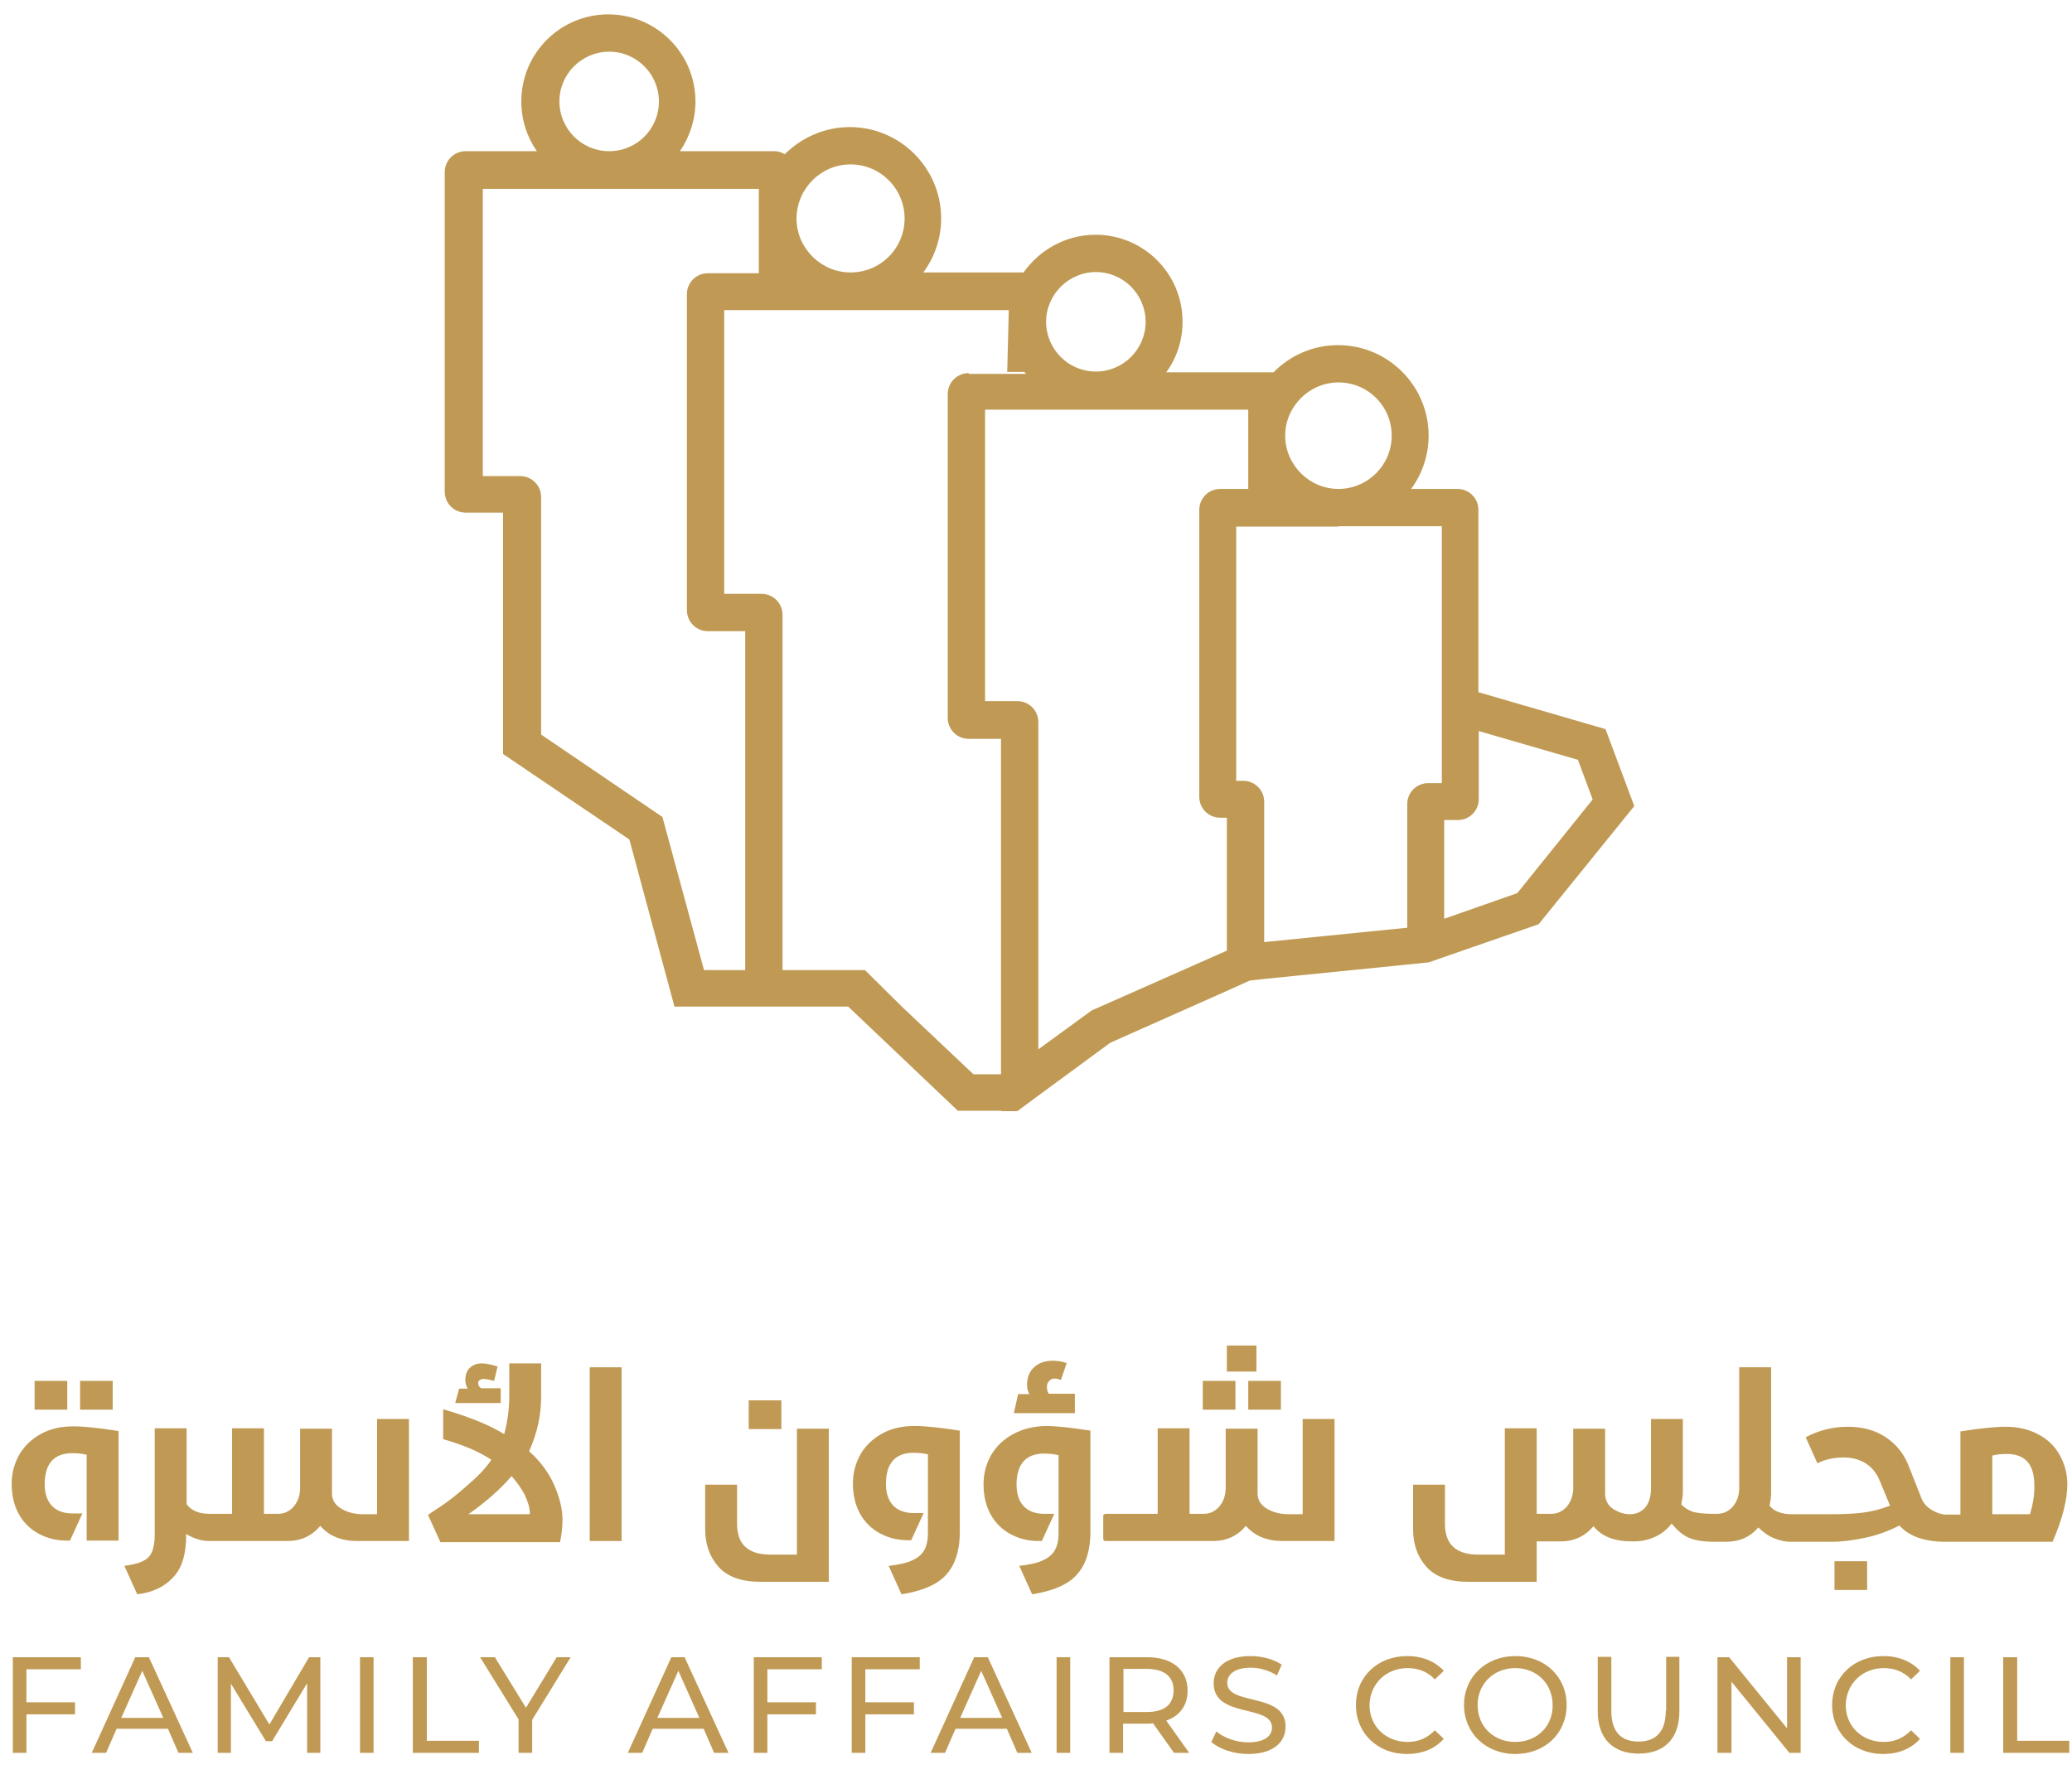
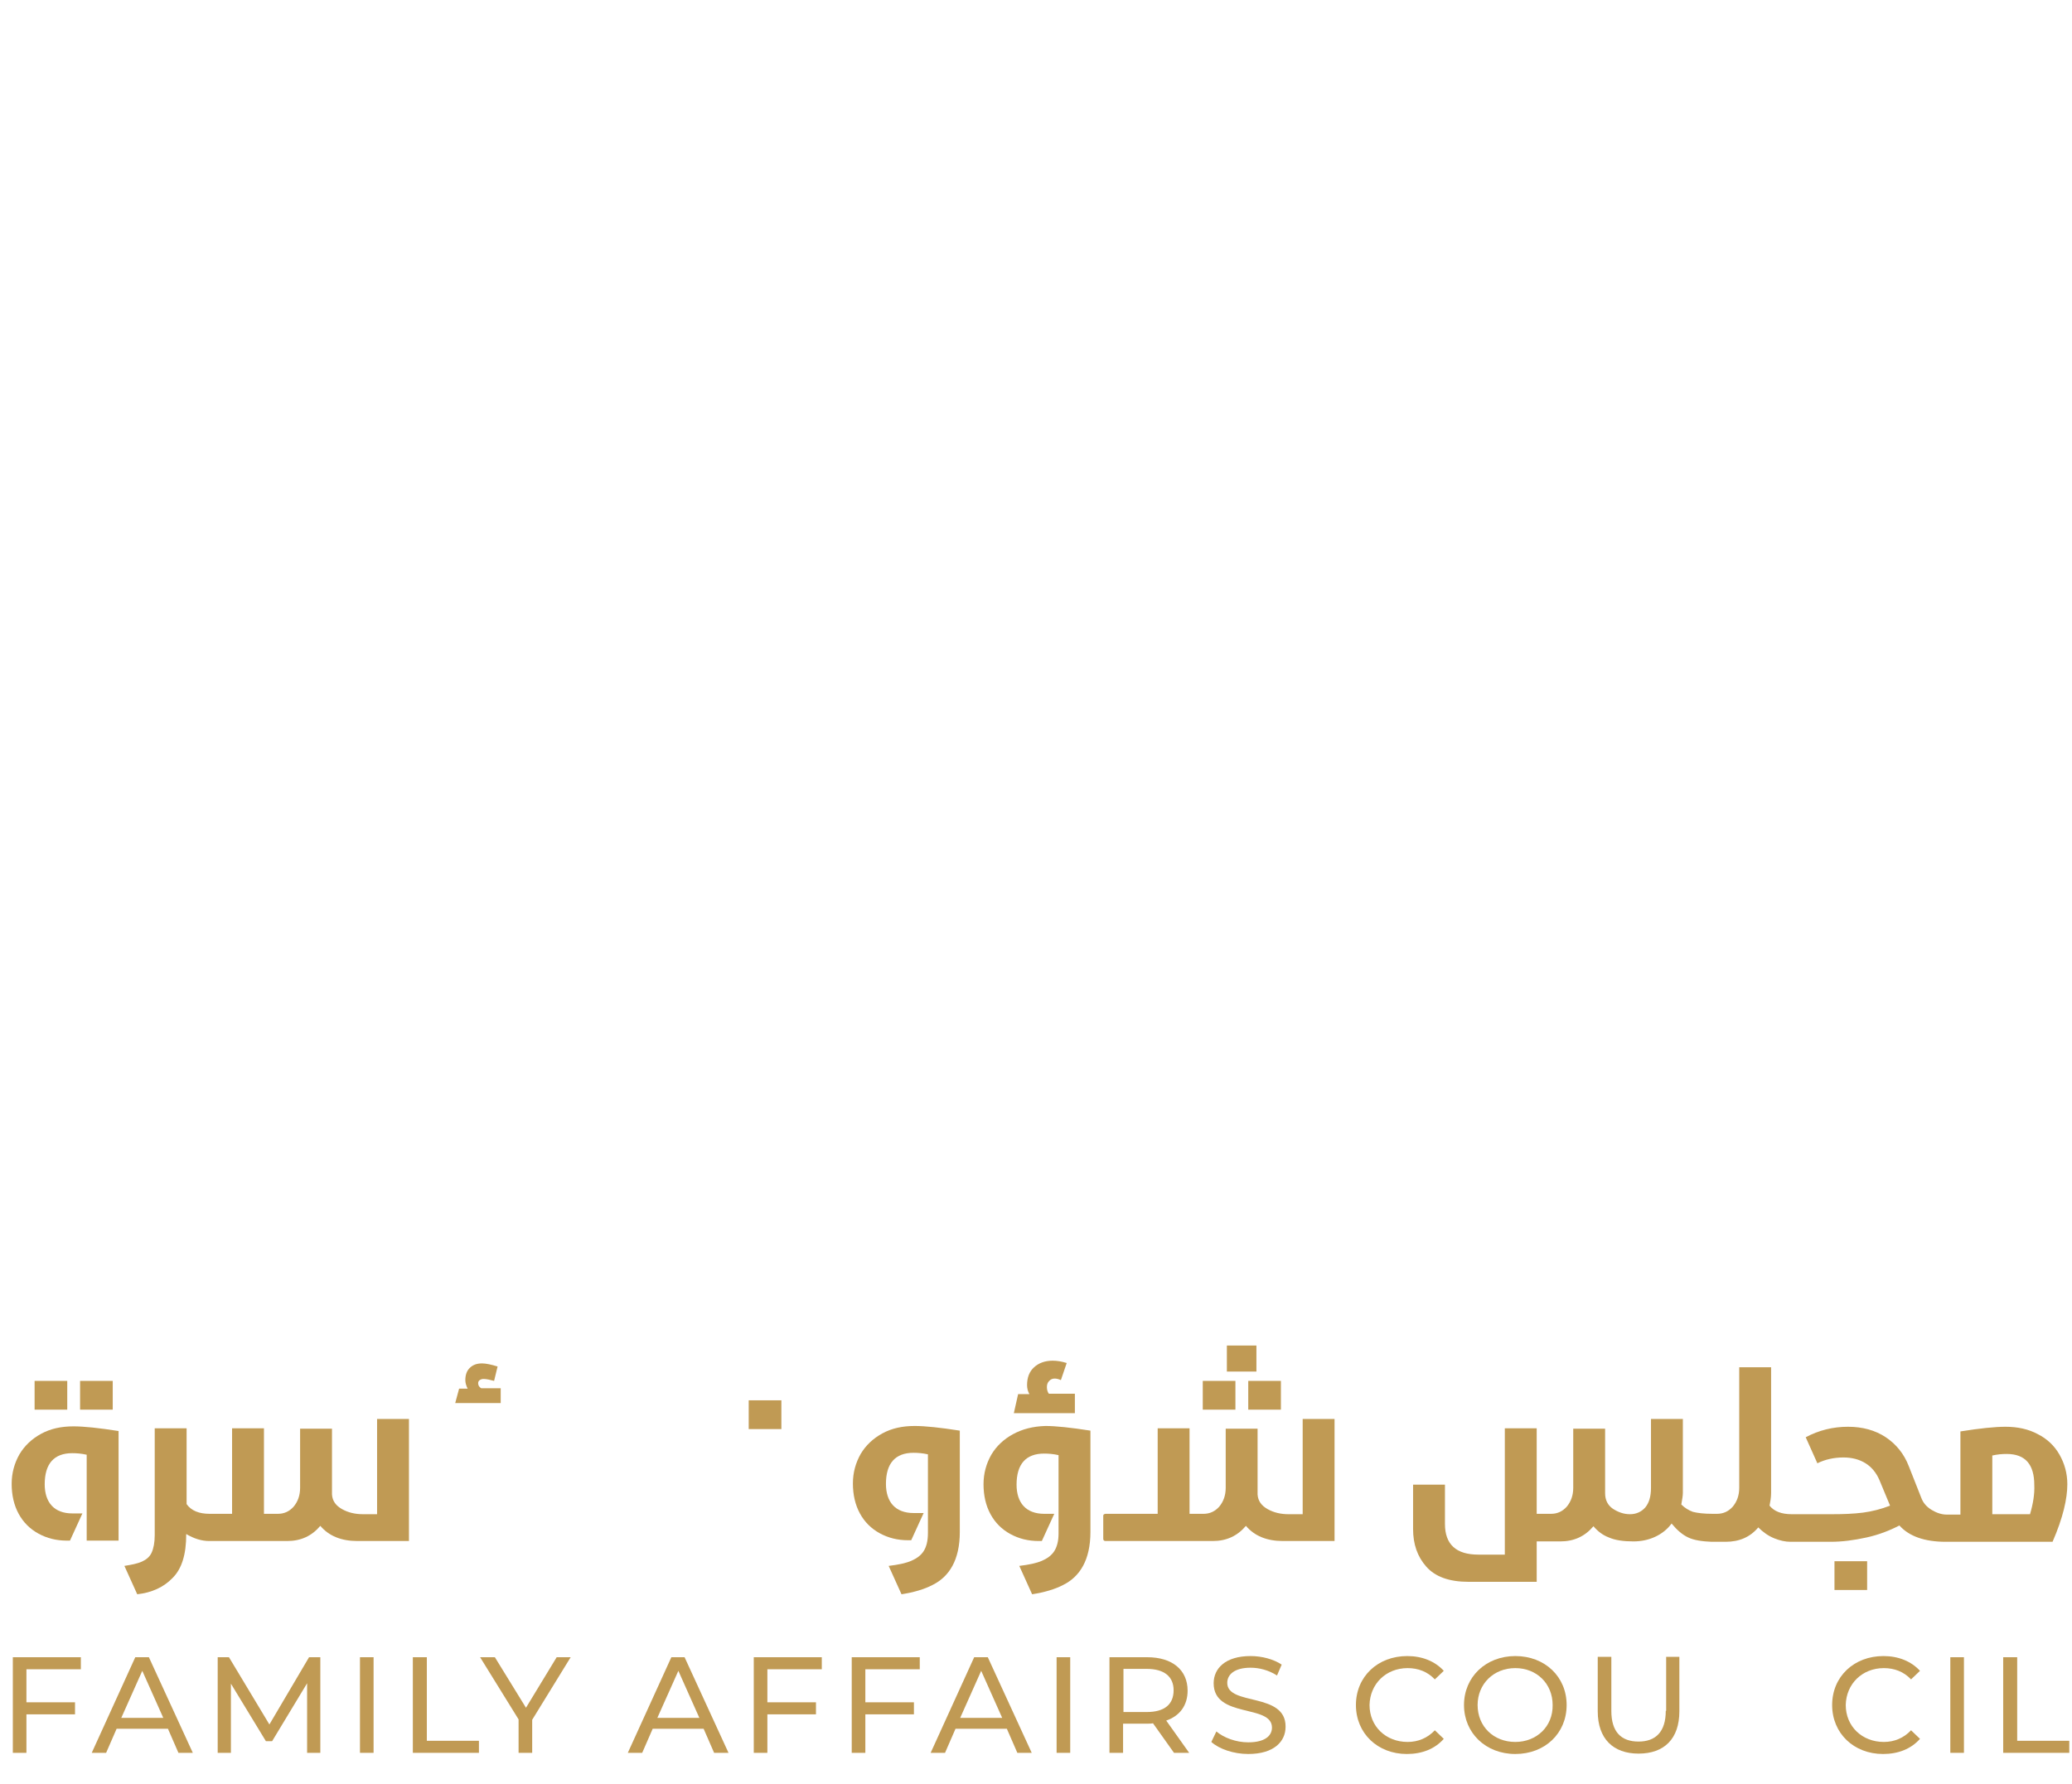
<svg xmlns="http://www.w3.org/2000/svg" version="1.2" viewBox="0 0 533 459" width="533" height="459">
  <title>footer-full-color-logo-svg</title>
  <style>
		.s0 { fill: #c09a54 } 
	</style>
  <g id="Layer">
    <g id="Layer">
      <g id="XMLID_4_">
        <g id="Layer">
          <g id="XMLID_00000005234258223496786300000009966886590814252434_">
            <g id="XMLID_00000042717197156151662520000000057743109574400640_">
-               <path id="XMLID_00000158721982418535360960000016433983165358268317_" fill-rule="evenodd" class="s0" d="m257.6 285.8h-11.2l-28.2-26.8h-44.7l-11.6-43l-32.5-22v-62.1h-9.6c-3 0-5.4-2.4-5.4-5.4v-82.2c0-3 2.4-5.4 5.4-5.4h18.3c-2.5-3.6-4-8-4-12.8c0-12.4 10-22.4 22.4-22.4c12.3 0 22.4 10 22.4 22.4c0 4.7-1.5 9.2-4 12.8h24.3c1 0 1.9 0.3 2.7 0.8c0.3-0.3 0.5-0.6 0.8-0.8c4.2-3.8 9.8-6.2 15.9-6.2c13 0 23.5 10.6 23.5 23.5c0 5.2-1.7 10-4.6 13.9h25.8c4.1-5.8 10.9-9.7 18.5-9.7c12.4 0 22.4 10 22.4 22.4c0 4.8-1.5 9.3-4.2 13h27.6c4.2-4.3 10.1-7 16.6-7c12.9 0 23.3 10.5 23.3 23.3c0 5.1-1.7 9.9-4.5 13.7h11.9c3 0 5.4 2.4 5.4 5.4v46.9l32.7 9.5l7.4 19.8l-24.6 30.4l-24.5 8.5l-3.7 1.3l-5.8 0.6l-36.8 3.7l-3.5 0.4l-6 2.7l-29.9 13.3l-18.5 13.6l-5.4 4h-4.1zm113.9-49.4l18.8-6.6l19.4-24.1l-3.8-10.2l-25.5-7.4v17.5c0 3-2.4 5.4-5.4 5.4h-3.5zm-40.9-124.3c0 7.5 6.2 13.7 13.7 13.7c7.5 0 13.7-6.1 13.7-13.7c0-7.6-6.1-13.7-13.7-13.7c-7.5 0-13.7 6.2-13.7 13.7zm13.7 23.4h-26.3v65.4h1.8c3 0 5.4 2.4 5.4 5.4v36.1l36.8-3.7v-31.8c0-3 2.4-5.4 5.4-5.4h3.5v-66.1h-26.6zm-75.2-52.7c0 7 5.7 12.8 12.8 12.8c7 0 12.8-5.7 12.8-12.8c0-7-5.7-12.8-12.8-12.8c-7 0-12.8 5.8-12.8 12.8zm-15.7 22.6v75h8.3c3 0 5.4 2.4 5.4 5.4v84.2l13.7-10l34.8-15.4v-34.2h-1.7c-3 0-5.4-2.4-5.4-5.4v-73.8c0-3 2.4-5.4 5.4-5.4h7.2v-20.4zm-48.5-49c0.1 7.5 6.3 13.7 13.9 13.7c7.7 0 13.9-6.2 13.9-13.9c0-7.6-6.2-13.9-13.9-13.9c-7.6 0-13.8 6.2-13.9 13.8zm-61-30.3c0 7 5.7 12.8 12.8 12.8c7.1 0 12.8-5.7 12.8-12.8c0-7-5.7-12.8-12.8-12.8c-7 0-12.8 5.7-12.8 12.8zm47.8 223.5v-87.2h-9.6c-3 0-5.4-2.4-5.4-5.4v-81.3c0-3 2.4-5.4 5.4-5.4h13.1c0-0.1 0-13.8 0-13.9c0-0.1 0-7.7 0-7.8h-71v73.9h9.6c3 0 5.4 2.4 5.4 5.4v61.1l31.2 21.2l10.7 39.4zm40.5 9.6l18.2 17.2h7.1v-86.3h-8.3c-3 0-5.4-2.4-5.4-5.4v-83.3c0-3 2.4-5.4 5.4-5.4v0.2h14.7c-0.1-0.2-0.3-0.3-0.4-0.5h-4.4l0.4-15.9h-73.2v73h9.6c3 0 5.4 2.4 5.4 5.4v91.4h21.2z" />
              <path id="XMLID_00000036232077360003614140000005154203789736733848_" class="s0" d="m20.6 355.3h8.4v7.4h-8.4z" />
              <path id="XMLID_00000109743449251580258430000015025690711408862620_" class="s0" d="m8.9 355.3h8.4v7.4h-8.4z" />
              <path id="XMLID_00000088123683712047832610000012661182444297424784_" class="s0" d="m30.5 396.4h-8.2v-22.1c-1.3-0.3-2.6-0.4-3.7-0.4c-4.7 0-7.1 2.7-7.1 8c0 2.3 0.6 4.2 1.8 5.5c1.2 1.3 3 2 5.3 2h2.6l-3.2 7h-0.8c-2.7 0-5.1-0.6-7.3-1.8q-3.3-1.8-5.1-5.1c-1.2-2.2-1.8-4.8-1.8-7.7c0-2.8 0.7-5.3 2-7.6c1.3-2.2 3.2-4 5.6-5.3c2.4-1.3 5.1-1.9 8.3-1.9c2.7 0 6.5 0.4 11.6 1.2v28.4z" />
              <path id="XMLID_00000155117596606428665730000001786971429858944655_" class="s0" d="m97 365.1h8.2v31.4h-13.3c-4.1 0-7.3-1.3-9.5-3.9c-2.2 2.6-5 3.9-8.5 3.9h-20.1c-1.9 0-3.9-0.6-5.9-1.8v0.1c0 5.1-1.1 8.8-3.5 11.2c-2.3 2.4-5.4 3.8-9.1 4.2l-3.3-7.3c1.9-0.3 3.4-0.6 4.5-1.1c1.1-0.5 2-1.2 2.5-2.3c0.5-1.1 0.8-2.6 0.8-4.5v-27.5h8.2v19.5c1.2 1.7 3.2 2.5 5.9 2.5h5.8v-22h8.2v22h3.6c1.6 0 2.9-0.6 4-1.8c1.1-1.3 1.7-2.9 1.7-4.9v-15.2h8.2v16.9c0.1 1.7 1 2.9 2.6 3.8c1.6 0.9 3.4 1.3 5.4 1.3h3.6z" />
              <path id="XMLID_00000051343265962336547980000004386855227379271614_" class="s0" d="m118.1 357.3h2.2c-0.4-0.8-0.6-1.5-0.6-2.2c0-1.2 0.3-2.3 1.1-3.1c0.8-0.8 1.8-1.2 3.2-1.2c1 0 2.4 0.3 4 0.8l-0.9 3.7c-1.1-0.3-2-0.5-2.7-0.5c-0.4 0-0.7 0.1-1 0.3c-0.3 0.2-0.4 0.5-0.4 0.8c0 0.6 0.3 1 0.8 1.3h5v3.8h-11.7z" />
-               <path id="XMLID_00000074417433631091536360000014346645683505279900_" fill-rule="evenodd" class="s0" d="m144.1 396.8h-30.8l-3.2-7c0.1-0.1 1.1-0.8 3.1-2.1c2-1.3 4.3-3.1 7-5.5c2.7-2.3 4.8-4.5 6.2-6.6c-3-2-7.1-3.8-12.4-5.3v-7.7c6.9 2 12.2 4.2 15.7 6.4c0.9-3.4 1.3-6.6 1.3-9.6v-8.6h8.2v8.6c0 4.7-1 9.4-3.1 14c2.9 2.6 5.1 5.5 6.5 8.8c1.4 3.2 2.1 6.2 2.1 8.8c0 1.8-0.2 3.7-0.6 5.6zm-23.6-7.2h15.8v-0.1c0-1.4-0.4-2.9-1.2-4.6c-0.8-1.7-2-3.4-3.5-5.1c-3 3.5-6.7 6.7-11.1 9.8z" />
-               <path id="XMLID_00000075879381213787638410000009333382061404412306_" class="s0" d="m151.7 351.8h8.2v44.7h-8.2z" />
-               <path id="XMLID_00000037677499273737515830000001695842035729218470_" class="s0" d="m205 367.6h8.2v39.4h-17.5c-5 0-8.6-1.3-10.9-3.9c-2.3-2.6-3.4-5.8-3.4-9.7v-11.4h8.2v10.1c0 5.3 2.9 7.9 8.6 7.9h6.8z" />
+               <path id="XMLID_00000075879381213787638410000009333382061404412306_" class="s0" d="m151.7 351.8h8.2h-8.2z" />
              <path id="XMLID_00000174570739318863600770000012887608843572506510_" class="s0" d="m192.6 360.3h8.4v7.4h-8.4z" />
              <path id="XMLID_00000095297825788008517650000005280668664444135344_" class="s0" d="m238.7 394.4v-20.2c-1.3-0.3-2.6-0.4-3.7-0.4c-4.7 0-7.1 2.7-7.1 8c0 2.3 0.6 4.2 1.8 5.5c1.2 1.3 3 2 5.3 2h2.6l-3.2 7h-0.8c-2.7 0-5.1-0.6-7.3-1.8q-3.3-1.8-5.1-5.1c-1.2-2.2-1.8-4.8-1.8-7.7c0-2.8 0.7-5.3 2-7.6c1.3-2.2 3.2-4 5.6-5.3c2.4-1.3 5.1-1.9 8.3-1.9c2.7 0 6.5 0.4 11.6 1.2v26.1c0 3.6-0.7 6.5-1.9 8.7c-1.2 2.2-2.9 3.8-5.1 4.9c-2.1 1.1-4.8 1.9-8 2.4l-3.3-7.3c2.5-0.3 4.4-0.7 5.8-1.3c1.4-0.6 2.5-1.4 3.2-2.5c0.7-1.1 1.1-2.6 1.1-4.7z" />
              <path id="XMLID_00000057148343890452100140000016387867510028644273_" class="s0" d="m261.9 358.7h2.9c-0.4-0.7-0.6-1.5-0.6-2.3c0-2 0.6-3.5 1.8-4.6c1.2-1.1 2.8-1.7 4.8-1.7q1.7 0 3.6 0.6l-1.5 4.4c-0.6-0.3-1.2-0.4-1.6-0.4c-0.6 0-1 0.2-1.4 0.6c-0.4 0.4-0.6 0.9-0.6 1.6c0 0.7 0.2 1.3 0.5 1.7h6.7v5h-15.7z" />
              <path id="XMLID_00000096026809317976463070000017793474023868417164_" class="s0" d="m268.9 366.9c2.7 0 6.5 0.4 11.6 1.2v26.1c0 3.6-0.7 6.5-1.9 8.7c-1.2 2.2-2.9 3.8-5.1 4.9c-2.1 1.1-4.8 1.9-8 2.4l-3.3-7.3c2.5-0.3 4.4-0.7 5.8-1.3c1.4-0.6 2.5-1.4 3.2-2.5c0.7-1.1 1.1-2.6 1.1-4.5v-20.2c-1.3-0.3-2.6-0.4-3.7-0.4c-4.7 0-7.1 2.7-7.1 8c0 2.3 0.6 4.2 1.8 5.5c1.2 1.3 3 2 5.3 2h2.6l-3.2 7h-0.8c-2.7 0-5.1-0.6-7.3-1.8q-3.3-1.8-5.1-5.1c-1.2-2.2-1.8-4.8-1.8-7.7c0-2.8 0.7-5.3 2-7.6c1.3-2.2 3.2-4 5.6-5.3c2.4-1.3 5.1-2 8.3-2.1z" />
              <path id="XMLID_00000026148461740269553520000002287763448673605507_" class="s0" d="m315.6 346.2h7.6v6.7h-7.6z" />
              <path id="XMLID_00000111888452293522693440000000786794549545450889_" class="s0" d="m309.4 355.3h8.4v7.4h-8.4z" />
              <path id="XMLID_00000057826255938973006660000017069381354934505649_" class="s0" d="m321.1 355.3h8.4v7.4h-8.4z" />
              <path id="XMLID_00000018924538110674483620000015105231169296656831_" class="s0" d="m335.1 365.1h8.2v31.4h-13.3c-4.1 0-7.3-1.3-9.5-3.9c-2.2 2.6-5 3.9-8.5 3.9h-20h-7.6c-0.3 0-0.4-0.1-0.5-0.2c-0.1-0.2-0.1-0.3-0.1-0.4v-5.8c0-0.1 0-0.3 0.1-0.4c0.1-0.1 0.3-0.2 0.5-0.2h7.6h5.8v-22h8.2v22h3.6c1.6 0 2.9-0.6 4-1.8c1.1-1.3 1.7-2.9 1.7-4.9v-15.2h8.2v16.9c0.1 1.7 1 2.9 2.6 3.8c1.6 0.9 3.4 1.3 5.4 1.3h3.6z" />
              <path id="XMLID_00000039828186975738610960000001925759215318587814_" class="s0" d="m471.9 401.7h8.4v7.4h-8.4z" />
              <path id="XMLID_00000043458586106388085260000014512663566767130021_" fill-rule="evenodd" class="s0" d="m528 396.7h-27.5c-5.4 0-9.4-1.4-11.9-4.2c-2.5 1.3-5.3 2.4-8.5 3.1c-3.2 0.7-6.2 1.1-9.2 1.1h-10.3q-2 0-4.2-0.9c-1.5-0.6-2.9-1.6-4.1-2.8c-2.1 2.5-4.9 3.7-8.4 3.7h-3.6c-2.5-0.1-4.5-0.4-6-1.1c-1.5-0.7-2.9-1.9-4.3-3.6c-1.1 1.5-2.5 2.6-4.2 3.4c-1.7 0.8-3.6 1.2-5.6 1.2c-2.6 0-4.7-0.3-6.3-1c-1.6-0.6-2.9-1.6-4-2.9c-2.2 2.6-5 3.9-8.5 3.9h-6.1v10.4h-17.5c-5 0-8.6-1.3-10.9-3.9c-2.3-2.6-3.4-5.8-3.4-9.7v-11.4h8.2v10.1c0 5.3 2.9 7.9 8.6 7.9h6.8v-32.5h8.2v22h3.7c1.6 0 2.9-0.6 4-1.8c1.1-1.3 1.7-2.9 1.7-4.9v-15.2h8.2v16.6c0 1.8 0.7 3.1 2 4c1.4 0.9 2.8 1.4 4.4 1.4c1.6 0 2.9-0.6 3.9-1.7c1-1.2 1.5-2.8 1.5-5.1v-17.7h8.2v19c0 0.8-0.2 1.8-0.4 3c0.9 0.9 1.9 1.5 3 1.9c1.2 0.3 2.8 0.5 5 0.5h1.2c1.6 0 2.9-0.6 4-1.8c1.1-1.3 1.7-2.9 1.7-4.9v-31h8.2v32.3c0 1.2-0.2 2.3-0.4 3.3c1.2 1.5 3.1 2.2 5.7 2.2h10.3c3 0 5.6-0.1 8-0.4c2.3-0.3 4.7-0.9 7-1.8l-2.7-6.5c-0.8-1.9-2-3.4-3.6-4.4q-2.4-1.5-5.7-1.5c-2.4 0-4.7 0.5-6.7 1.5l-3-6.7c3.4-1.8 7-2.7 10.9-2.7c3.7 0 7 0.9 9.7 2.7c2.7 1.8 4.7 4.3 5.9 7.4l3.2 8.1c0.5 1.4 1.4 2.4 2.7 3.2q2 1.2 3.9 1.2h3.5v-21.4c5-0.8 8.9-1.2 11.6-1.2c3.1 0 5.9 0.6 8.3 1.9c2.4 1.2 4.3 3 5.6 5.3c1.3 2.3 2 4.8 2 7.6c0 3.7-1.1 8.6-3.8 14.8zm-4.7-14.6c0-5.3-2.3-8-7.1-8c-1.2 0-2.4 0.1-3.7 0.4v15.1h9.7c0.8-2.7 1.2-5.2 1.1-7.5z" />
              <path id="XMLID_00000084501892693960162090000009525808316014285232_" class="s0" d="m3.3 426.4h17.5v3.1h-14v8.5h12.5v3.1h-12.5v9.9h-3.5z" />
              <path id="XMLID_00000089544906220974822620000008254400916847081873_" fill-rule="evenodd" class="s0" d="m38.3 426.4l11.3 24.6h-3.7l-2.7-6.2h-13.2l-2.7 6.2h-3.7l11.2-24.6zm3.7 15.6l-5.4-12.1l-5.4 12.1z" />
              <path id="XMLID_00000042698829700195628640000014741070871094992046_" class="s0" d="m82.4 426.4v24.6h-3.4v-17.9l-9 14.9h-1.6l-9-14.8v17.8h-3.4v-24.6h2.9l10.4 17.3l10.2-17.3z" />
              <path id="XMLID_00000074419886225982197200000010304937117096901030_" class="s0" d="m92.6 426.4h3.5v24.6h-3.5z" />
              <path id="XMLID_00000031180430220744284220000015428994711216780709_" class="s0" d="m109.8 447.9h13.4v3.1h-17v-24.6h3.6z" />
              <path id="XMLID_00000181789899957628948130000016372815471138743695_" class="s0" d="m143.2 426.4h3.6l-9.9 16.1v8.5h-3.5v-8.6l-9.9-16h3.8l8 13z" />
              <path id="XMLID_00000141455678280298137580000011357112483380032702_" fill-rule="evenodd" class="s0" d="m176.1 426.4l11.3 24.6h-3.7l-2.7-6.2h-13.1l-2.7 6.2h-3.7l11.2-24.6zm3.8 15.6l-5.4-12.1l-5.4 12.1z" />
              <path id="XMLID_00000114783534905776255720000000523873963726520243_" class="s0" d="m193.9 426.4h17.5v3.1h-14v8.5h12.5v3.1h-12.5v9.9h-3.5z" />
              <path id="XMLID_00000152968242177226413680000008395798684588225203_" class="s0" d="m219.1 426.4h17.5v3.1h-14v8.5h12.5v3.1h-12.5v9.9h-3.5z" />
              <path id="XMLID_00000083052005638582496410000016657314223338186129_" fill-rule="evenodd" class="s0" d="m254.1 426.4l11.3 24.6h-3.7l-2.7-6.2h-13.2l-2.7 6.2h-3.7l11.2-24.6zm3.7 15.6l-5.4-12.1l-5.4 12.1z" />
              <path id="XMLID_00000087413805562572919090000003028328969550808971_" class="s0" d="m271.8 426.4h3.5v24.6h-3.5z" />
              <path id="XMLID_00000052811313632604042470000006193640373440623492_" fill-rule="evenodd" class="s0" d="m300 442.7l5.9 8.3h-3.9l-5.4-7.6c-0.5 0.1-1.1 0.1-1.6 0.1h-6.1v7.5h-3.5v-24.6h9.7c6.5 0 10.4 3.3 10.4 8.6c0 3.8-2 6.5-5.5 7.7zm1.9-7.8c0-3.5-2.4-5.5-6.9-5.5h-6v11.1h6c4.6 0 6.9-2 6.9-5.6z" />
              <path id="XMLID_00000046323997940126865310000017289230189152743596_" class="s0" d="m330.7 444.3c0 3.8-3 7-9.6 7c-3.8 0-7.5-1.3-9.5-3.1l1.3-2.7c1.9 1.6 5 2.8 8.2 2.8c4.3 0 6.1-1.7 6.1-3.8c0-6.1-15-2.3-15-11.4c0-3.8 3-7 9.5-7c2.9 0 5.9 0.8 8 2.2l-1.2 2.8c-2.2-1.4-4.6-2-6.8-2c-4.2 0-6 1.8-6 3.9c0 6 15.1 2.3 15 11.3z" />
              <path id="XMLID_00000158013000051735492950000016662636215848546689_" class="s0" d="m352.3 438.7c0 5.5 4.2 9.5 9.8 9.5c2.7 0 5.1-1 7-3l2.3 2.2c-2.3 2.6-5.6 3.9-9.5 3.9c-7.5 0-13.1-5.3-13.1-12.6c0-7.3 5.6-12.6 13.2-12.6c3.8 0 7.1 1.3 9.4 3.8l-2.3 2.2c-1.9-2-4.3-2.9-7-2.9c-5.6 0-9.7 4.1-9.8 9.5z" />
              <path id="XMLID_00000177456264104813921920000010336600186072946057_" fill-rule="evenodd" class="s0" d="m403 438.7c0 7.3-5.6 12.6-13.2 12.6c-7.6 0-13.2-5.4-13.2-12.6c0-7.2 5.6-12.6 13.2-12.6c7.6 0 13.2 5.3 13.2 12.6zm-3.6 0c0-5.5-4.1-9.5-9.6-9.5c-5.6 0-9.7 4.1-9.7 9.5c0 5.5 4.1 9.5 9.7 9.5c5.5 0 9.7-4 9.6-9.5z" />
              <path id="XMLID_00000020394881810925629390000011731591913971667614_" class="s0" d="m428.6 440.2v-13.9h3.4v14c0 7.1-3.9 10.9-10.5 10.9c-6.5 0-10.5-3.8-10.5-10.9v-14h3.5v13.9c0 5.4 2.5 7.9 7 7.9c4.4 0 7-2.5 7-7.9z" />
-               <path id="XMLID_00000057835181792975986520000003650318701766826138_" class="s0" d="m459.7 426.4h3.5v24.6h-2.9l-14.9-18.3v18.3h-3.6v-24.6h3l14.9 18.3z" />
              <path id="XMLID_00000130606025289423162050000001853725269876638366_" class="s0" d="m474.8 438.7c0 5.5 4.2 9.5 9.8 9.5c2.7 0 5.1-1 7-3l2.3 2.2c-2.3 2.6-5.6 3.9-9.5 3.9c-7.5 0-13.1-5.3-13.1-12.6c0-7.3 5.6-12.6 13.2-12.6c3.8 0 7.1 1.3 9.4 3.8l-2.3 2.2c-1.9-2-4.3-2.9-7-2.9c-5.6 0-9.7 4.1-9.8 9.5z" />
              <path id="XMLID_00000182519897974115917900000015342397149938295219_" class="s0" d="m501.7 426.4h3.5v24.6h-3.5z" />
              <path id="XMLID_00000059269420528282930450000000799814345661920139_" class="s0" d="m532.3 447.9v3.1h-17v-24.6h3.6v21.5z" />
            </g>
          </g>
        </g>
      </g>
    </g>
  </g>
</svg>